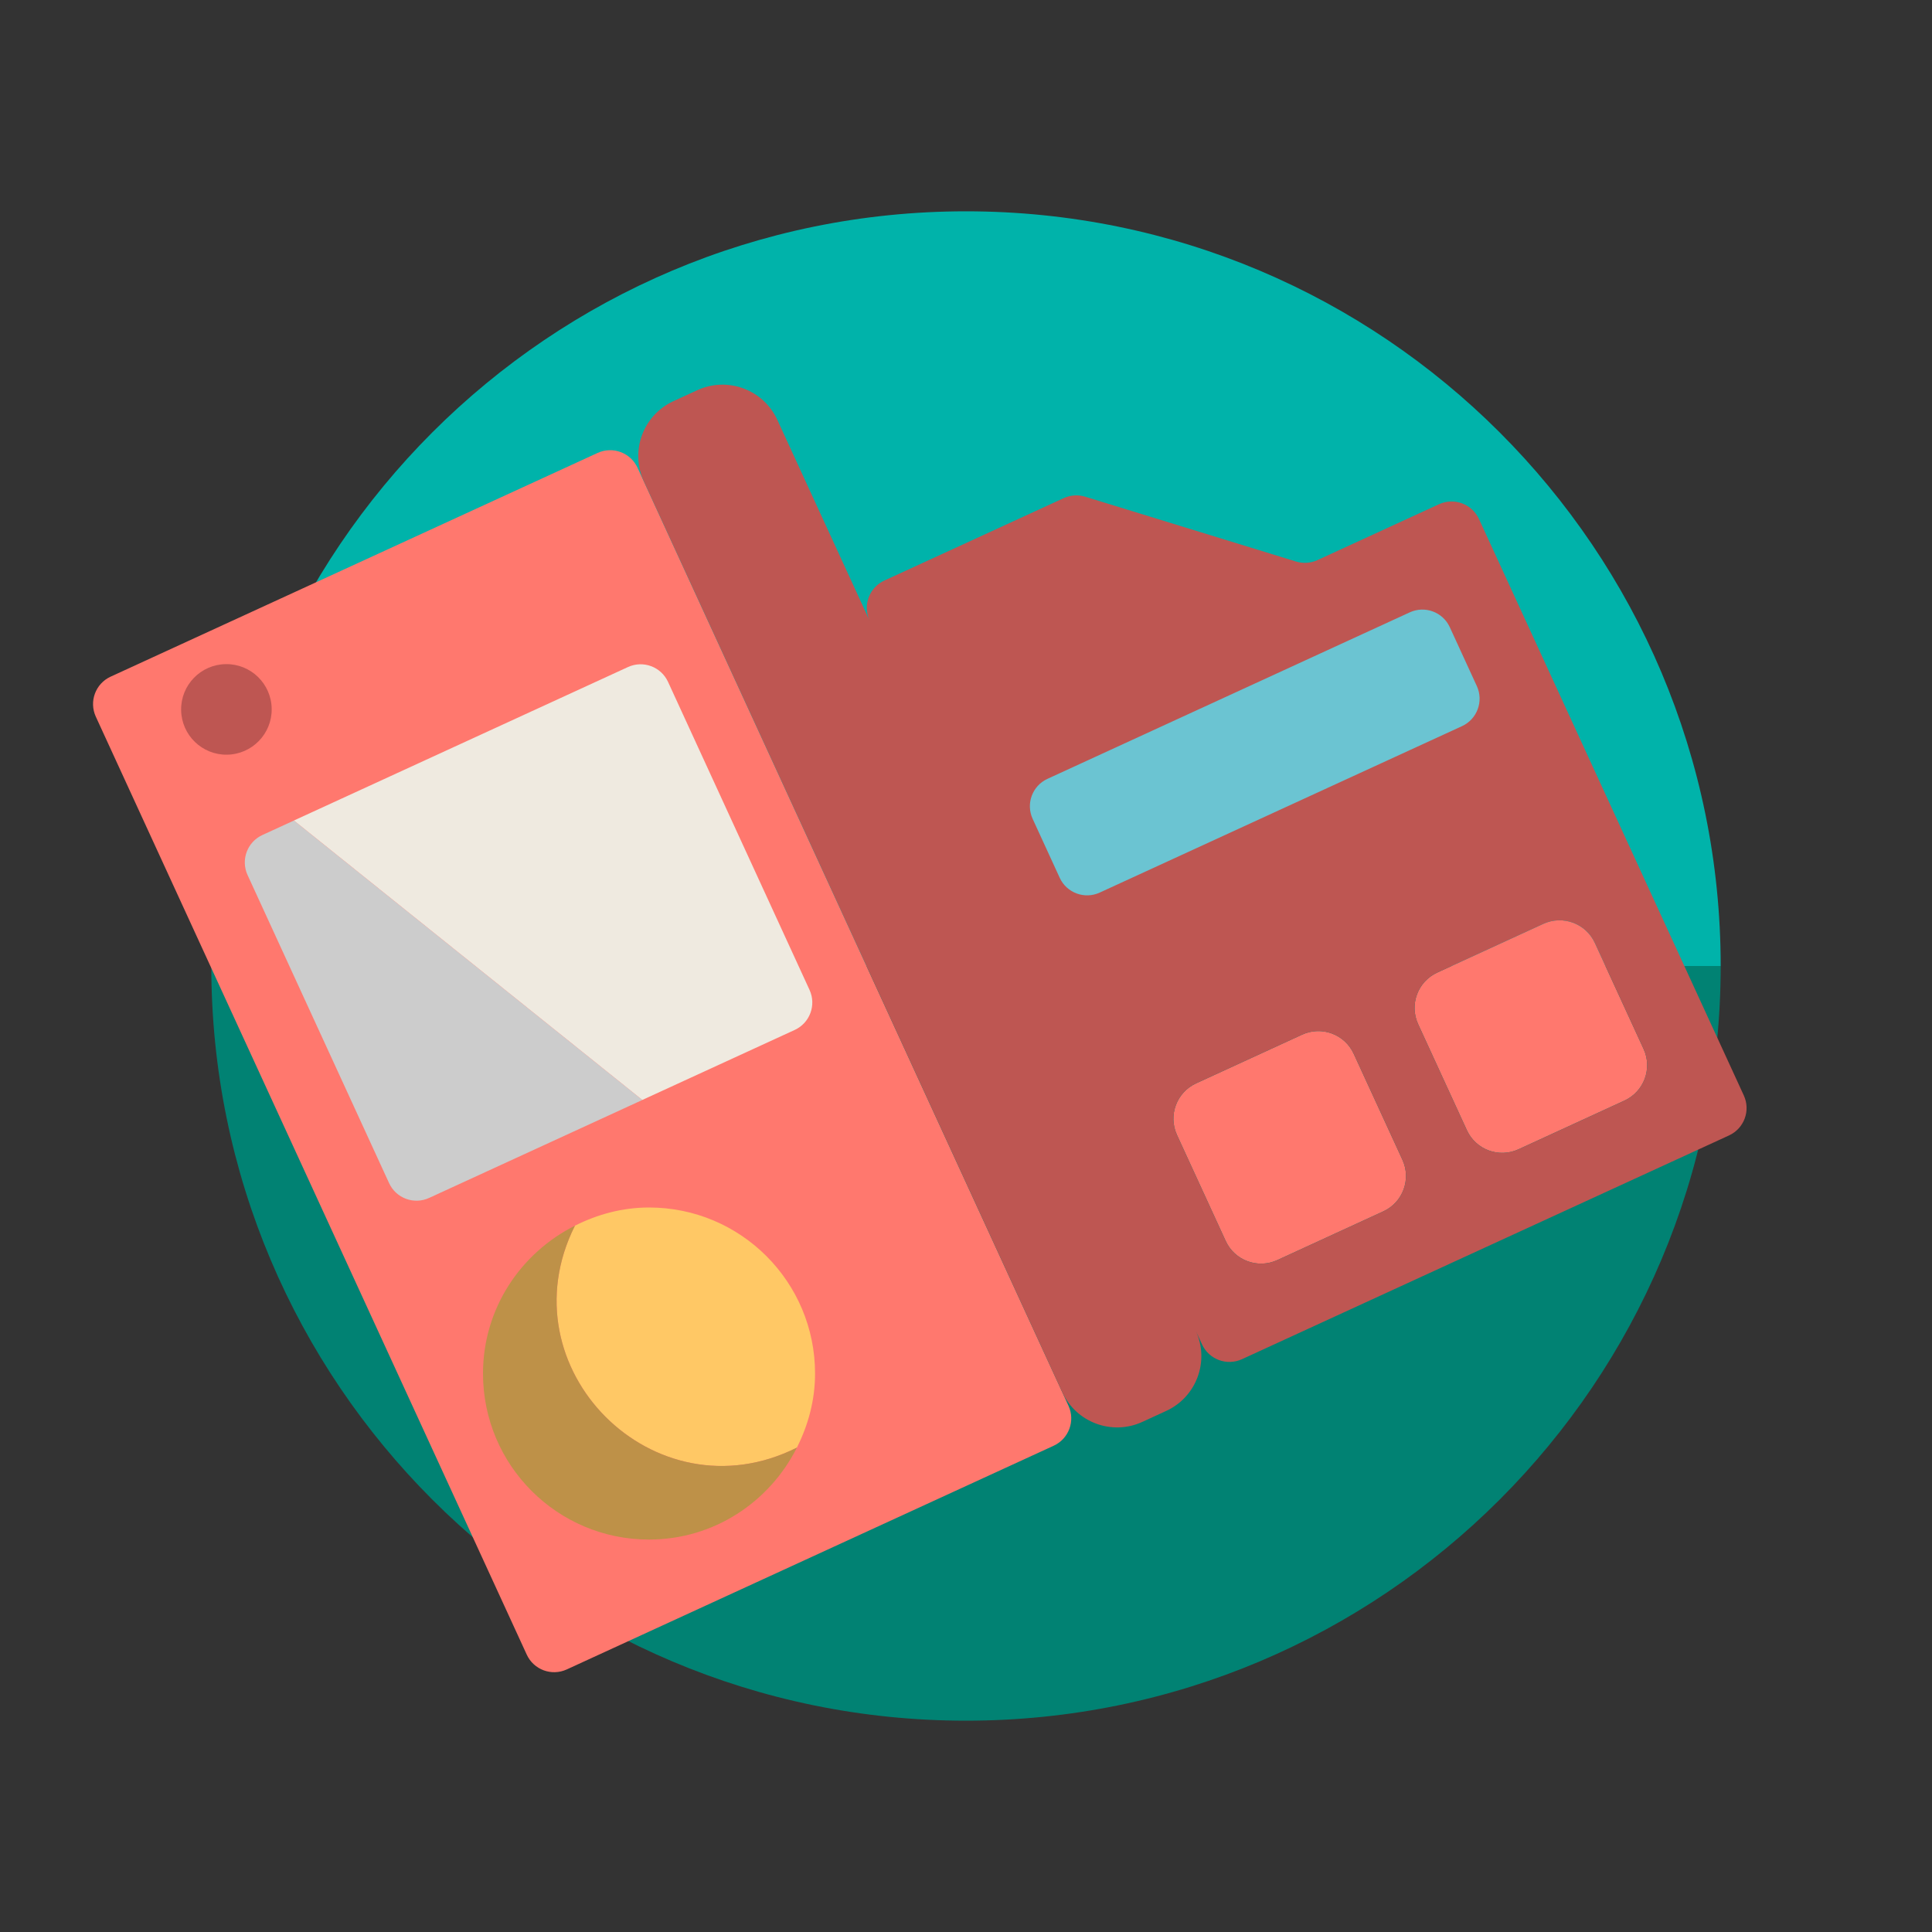
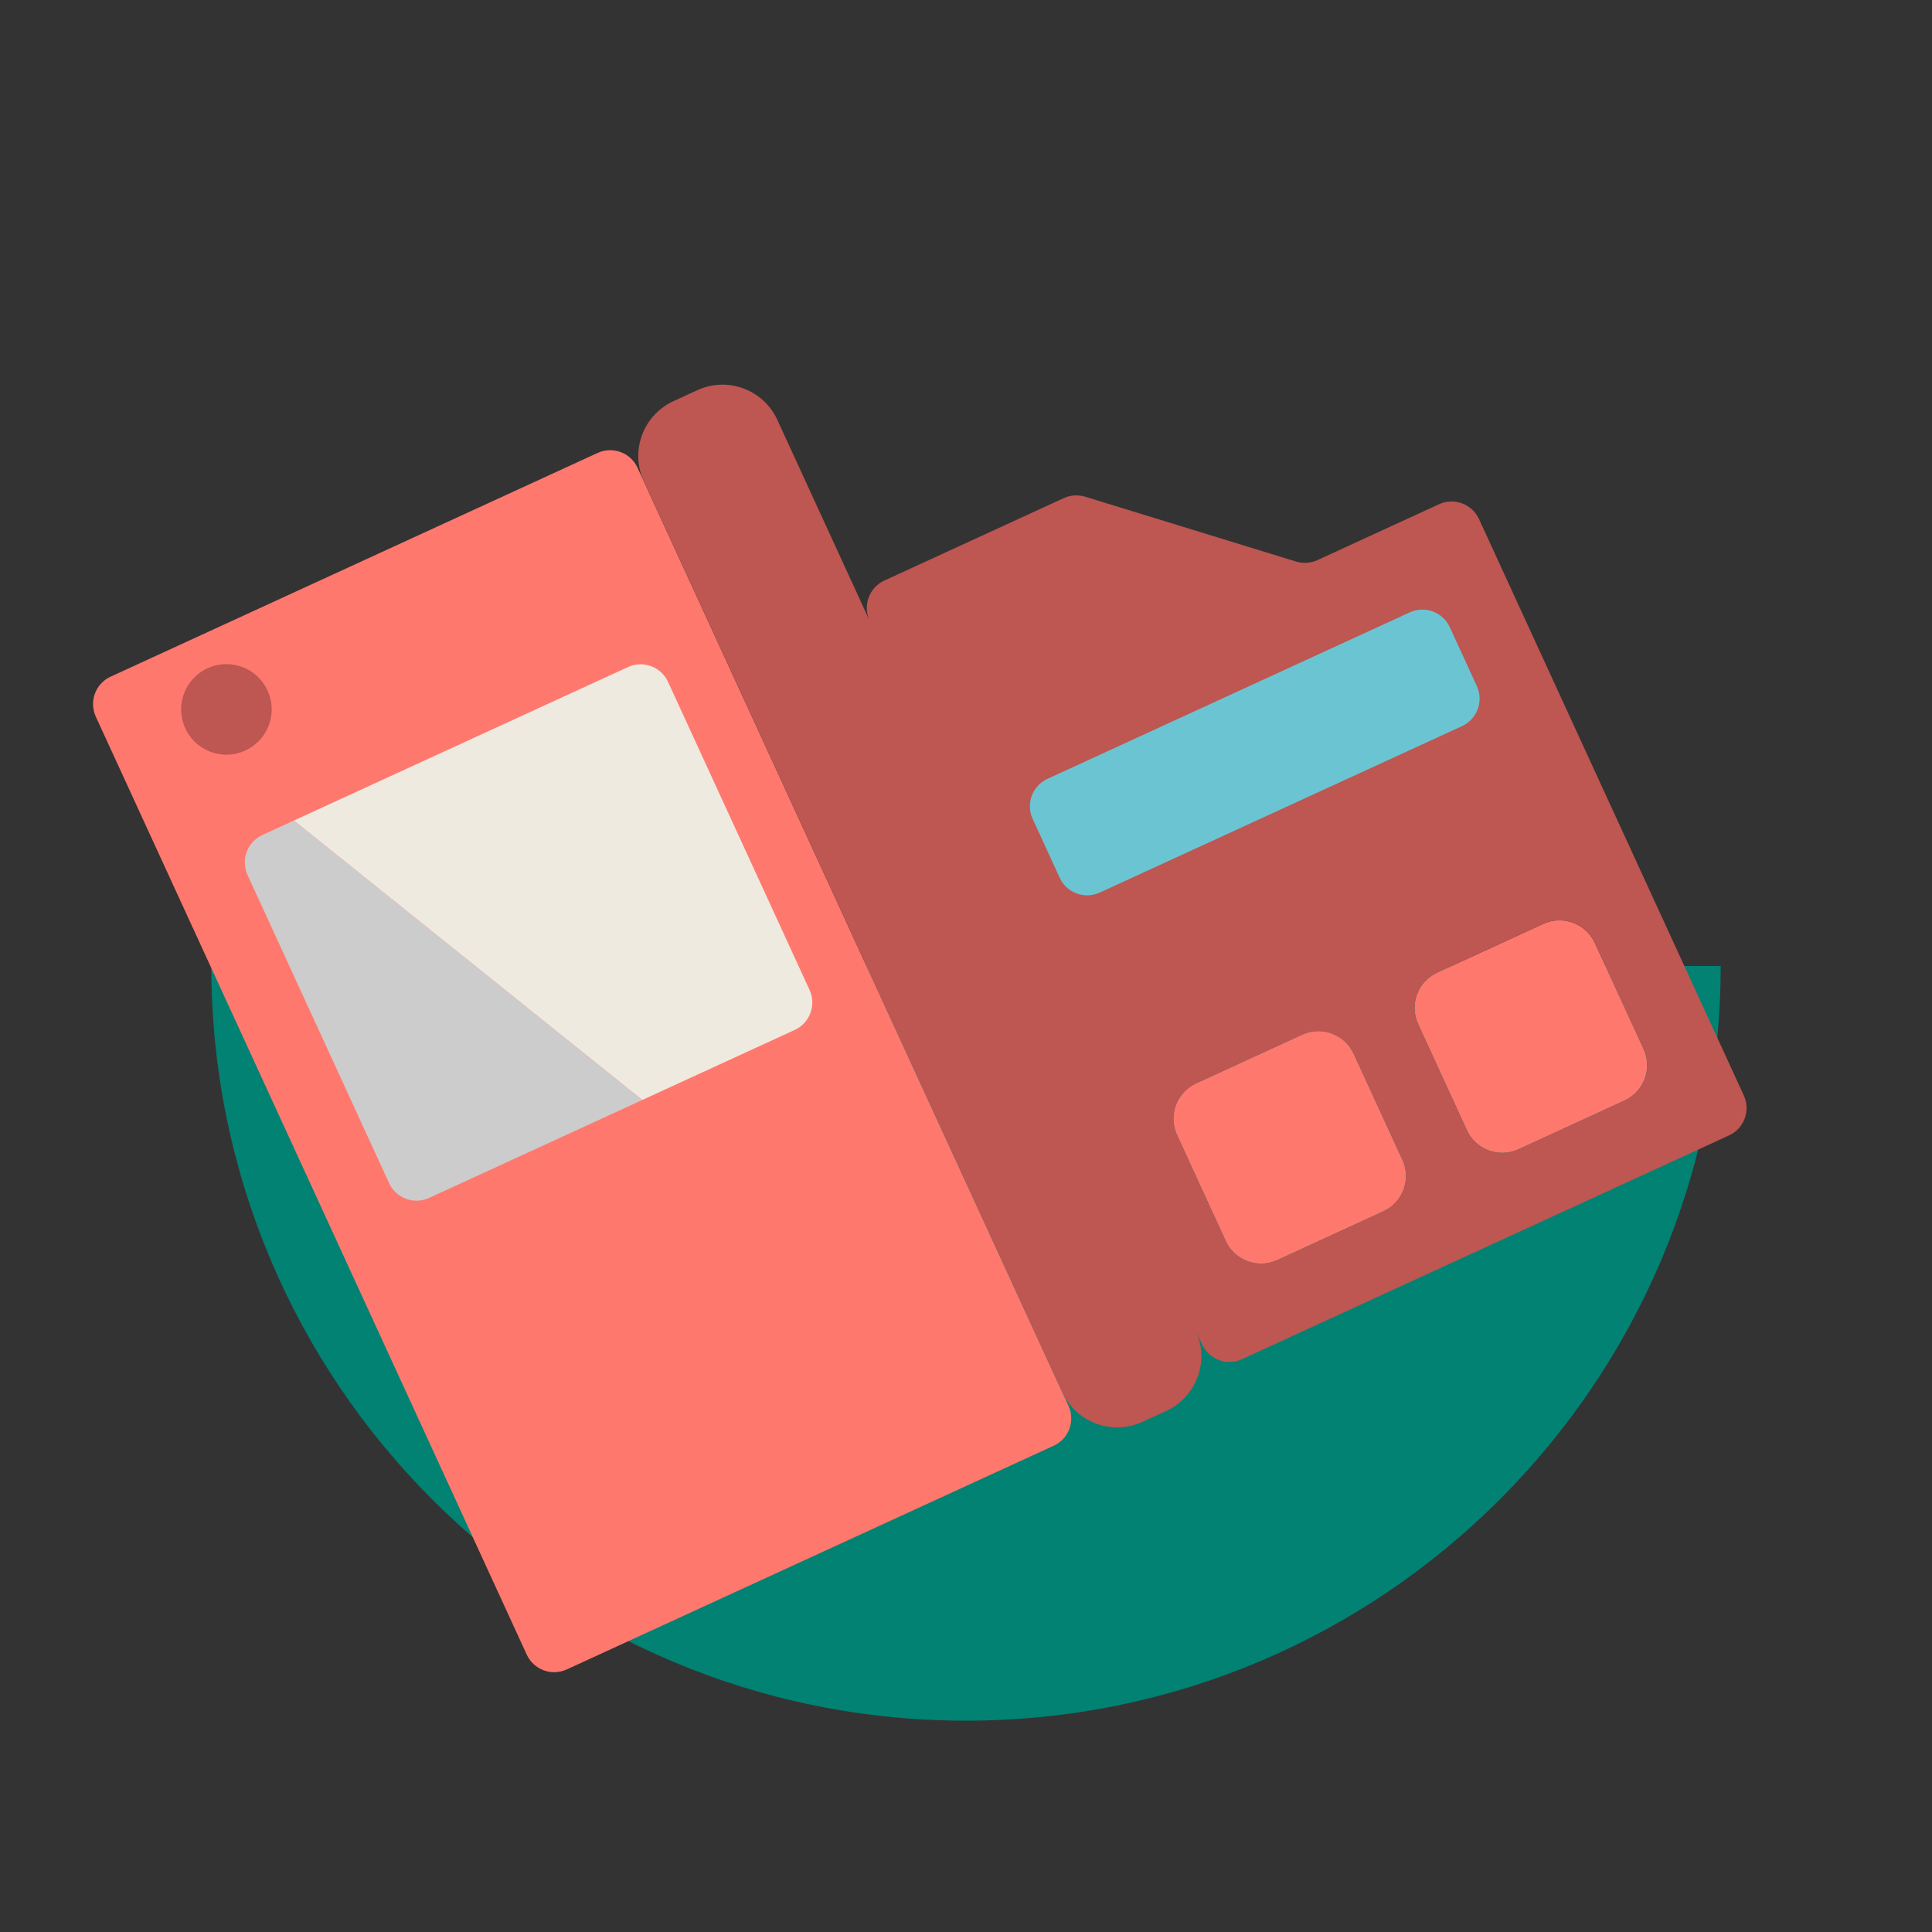
<svg xmlns="http://www.w3.org/2000/svg" version="1.1" id="Uploaded to svgrepo.com" width="800px" height="800px" viewBox="0 0 64 64" xml:space="preserve">
  <rect x="0" y="0" width="64" height="64" fill="#333333" stroke="none" />
  <style type="text/css">
	.fandom_een{fill:#FF786E;}
	.fandom_twee{fill:#BE5652;}
	.fandom_drie{fill:#BE9148;}
	.fandom_vier{fill:#FFC865;}
	.fandom_vijf{fill:#018273;}
	.fandom_zes{fill:#00B3AA;}
	.fandom_acht{fill:#6BC4D2;}
	.fandom_veertien{fill:#EFEAE0;}
	.fandom_negentien{fill:#CCCCCC;}
	.st0{fill:#644638;}
	.st1{fill:#4B322A;}
	.st2{fill:#AA9991;}
	.st3{fill:#808080;}
	.st4{fill:#666666;}
	.st5{fill:#508D9B;}
	.st6{fill:#3A3A3A;}
	.st7{fill:#FFFAFA;}
	.st8{fill:#4D4D4D;}
	.st9{fill:#8579A3;}
	.st10{fill:#685683;}
</style>
  <g>
    <g>
-       <path class="fandom_zes" d="M32,7C18.193,7,7,18.193,7,32h50C57,18.193,45.807,7,32,7z" />
      <path class="fandom_vijf" d="M32,57c13.807,0,25-11.193,25-25H7C7,45.807,18.193,57,32,57z" />
    </g>
    <g>
      <path class="fandom_een" d="M34.904,47.892l-16.129,7.41c-0.502,0.231-1.096,0.011-1.326-0.491L3.174,23.741    c-0.231-0.502-0.011-1.096,0.491-1.326l16.129-7.41c0.502-0.231,1.096-0.011,1.326,0.491l14.275,31.071    C35.626,47.068,35.406,47.662,34.904,47.892z M46.457,38.419l-1.614-3.512c-0.297-0.647-1.062-0.93-1.709-0.633l-3.512,1.614    c-0.647,0.297-0.93,1.062-0.633,1.709l1.614,3.512c0.297,0.647,1.062,0.93,1.709,0.633l3.512-1.614    C46.471,39.831,46.754,39.066,46.457,38.419z M54.446,34.749l-1.614-3.512c-0.297-0.647-1.062-0.93-1.709-0.633l-3.512,1.614    c-0.647,0.297-0.93,1.062-0.633,1.709l1.614,3.512c0.297,0.647,1.062,0.93,1.709,0.633l3.512-1.614    C54.46,36.16,54.743,35.396,54.446,34.749z" />
      <path class="fandom_twee" d="M57.766,36.288l-8.772-19.093c-0.231-0.502-0.824-0.722-1.326-0.491l-4.026,1.85    c-0.223,0.103-0.477,0.119-0.711,0.047l-6.982-2.147c-0.235-0.072-0.488-0.055-0.711,0.047l-5.942,2.73    c-0.502,0.23-0.722,0.824-0.491,1.326l-3.055-6.649c-0.461-1.004-1.649-1.444-2.652-0.982l-0.789,0.363    c-1.004,0.461-1.444,1.649-0.982,2.652L35.19,46.12c0.461,1.004,1.649,1.443,2.652,0.982l0.789-0.363    c1.004-0.461,1.444-1.649,0.982-2.652l0.205,0.446c0.231,0.502,0.824,0.722,1.326,0.491l16.129-7.41    C57.777,37.384,57.997,36.79,57.766,36.288z M45.824,40.128l-3.512,1.614c-0.647,0.297-1.412,0.014-1.709-0.633l-1.614-3.512    c-0.297-0.647-0.014-1.412,0.633-1.709l3.512-1.614c0.647-0.297,1.412-0.014,1.709,0.633l1.614,3.512    C46.754,39.066,46.471,39.831,45.824,40.128z M53.813,36.458l-3.512,1.614c-0.647,0.297-1.412,0.014-1.709-0.633l-1.614-3.512    c-0.297-0.646-0.014-1.412,0.633-1.709l3.512-1.614c0.647-0.297,1.412-0.014,1.709,0.633l1.614,3.512    C54.743,35.396,54.46,36.16,53.813,36.458z M9,23.479C9.012,24.307,8.35,24.988,7.521,25C6.693,25.012,6.012,24.35,6,23.521    C5.988,22.693,6.65,22.012,7.479,22S8.988,22.65,9,23.479z" />
      <path class="fandom_acht" d="M48.432,24.054l-12.002,5.514c-0.502,0.231-1.096,0.011-1.326-0.491l-0.896-1.951    c-0.231-0.502-0.011-1.096,0.491-1.326L46.7,20.285c0.502-0.231,1.096-0.011,1.326,0.491l0.896,1.951    C49.153,23.229,48.933,23.823,48.432,24.054z" />
      <path class="fandom_negentien" d="M14.215,39.683c-0.502,0.231-1.096,0.011-1.326-0.491L8.201,28.987    c-0.231-0.502-0.011-1.096,0.491-1.326l1.045-0.48l11.541,9.257L14.215,39.683z" />
-       <path class="fandom_vier" d="M26.398,47.954C26.771,47.212,27,46.387,27,45.5c0-3.038-2.462-5.5-5.5-5.5    c-0.887,0-1.712,0.229-2.454,0.602C16.674,45.325,21.679,50.324,26.398,47.954z" />
-       <path class="fandom_drie" d="M19.046,40.602C17.247,41.506,16,43.349,16,45.5c0,3.038,2.462,5.5,5.5,5.5    c2.151,0,3.994-1.247,4.898-3.046C21.676,50.326,16.675,45.321,19.046,40.602z" />
      <path class="fandom_veertien" d="M20.802,22.097L9.737,27.18l11.541,9.257l5.048-2.319c0.502-0.231,0.722-0.824,0.491-1.326    l-4.688-10.205C21.898,22.086,21.304,21.866,20.802,22.097z" />
    </g>
  </g>
</svg>